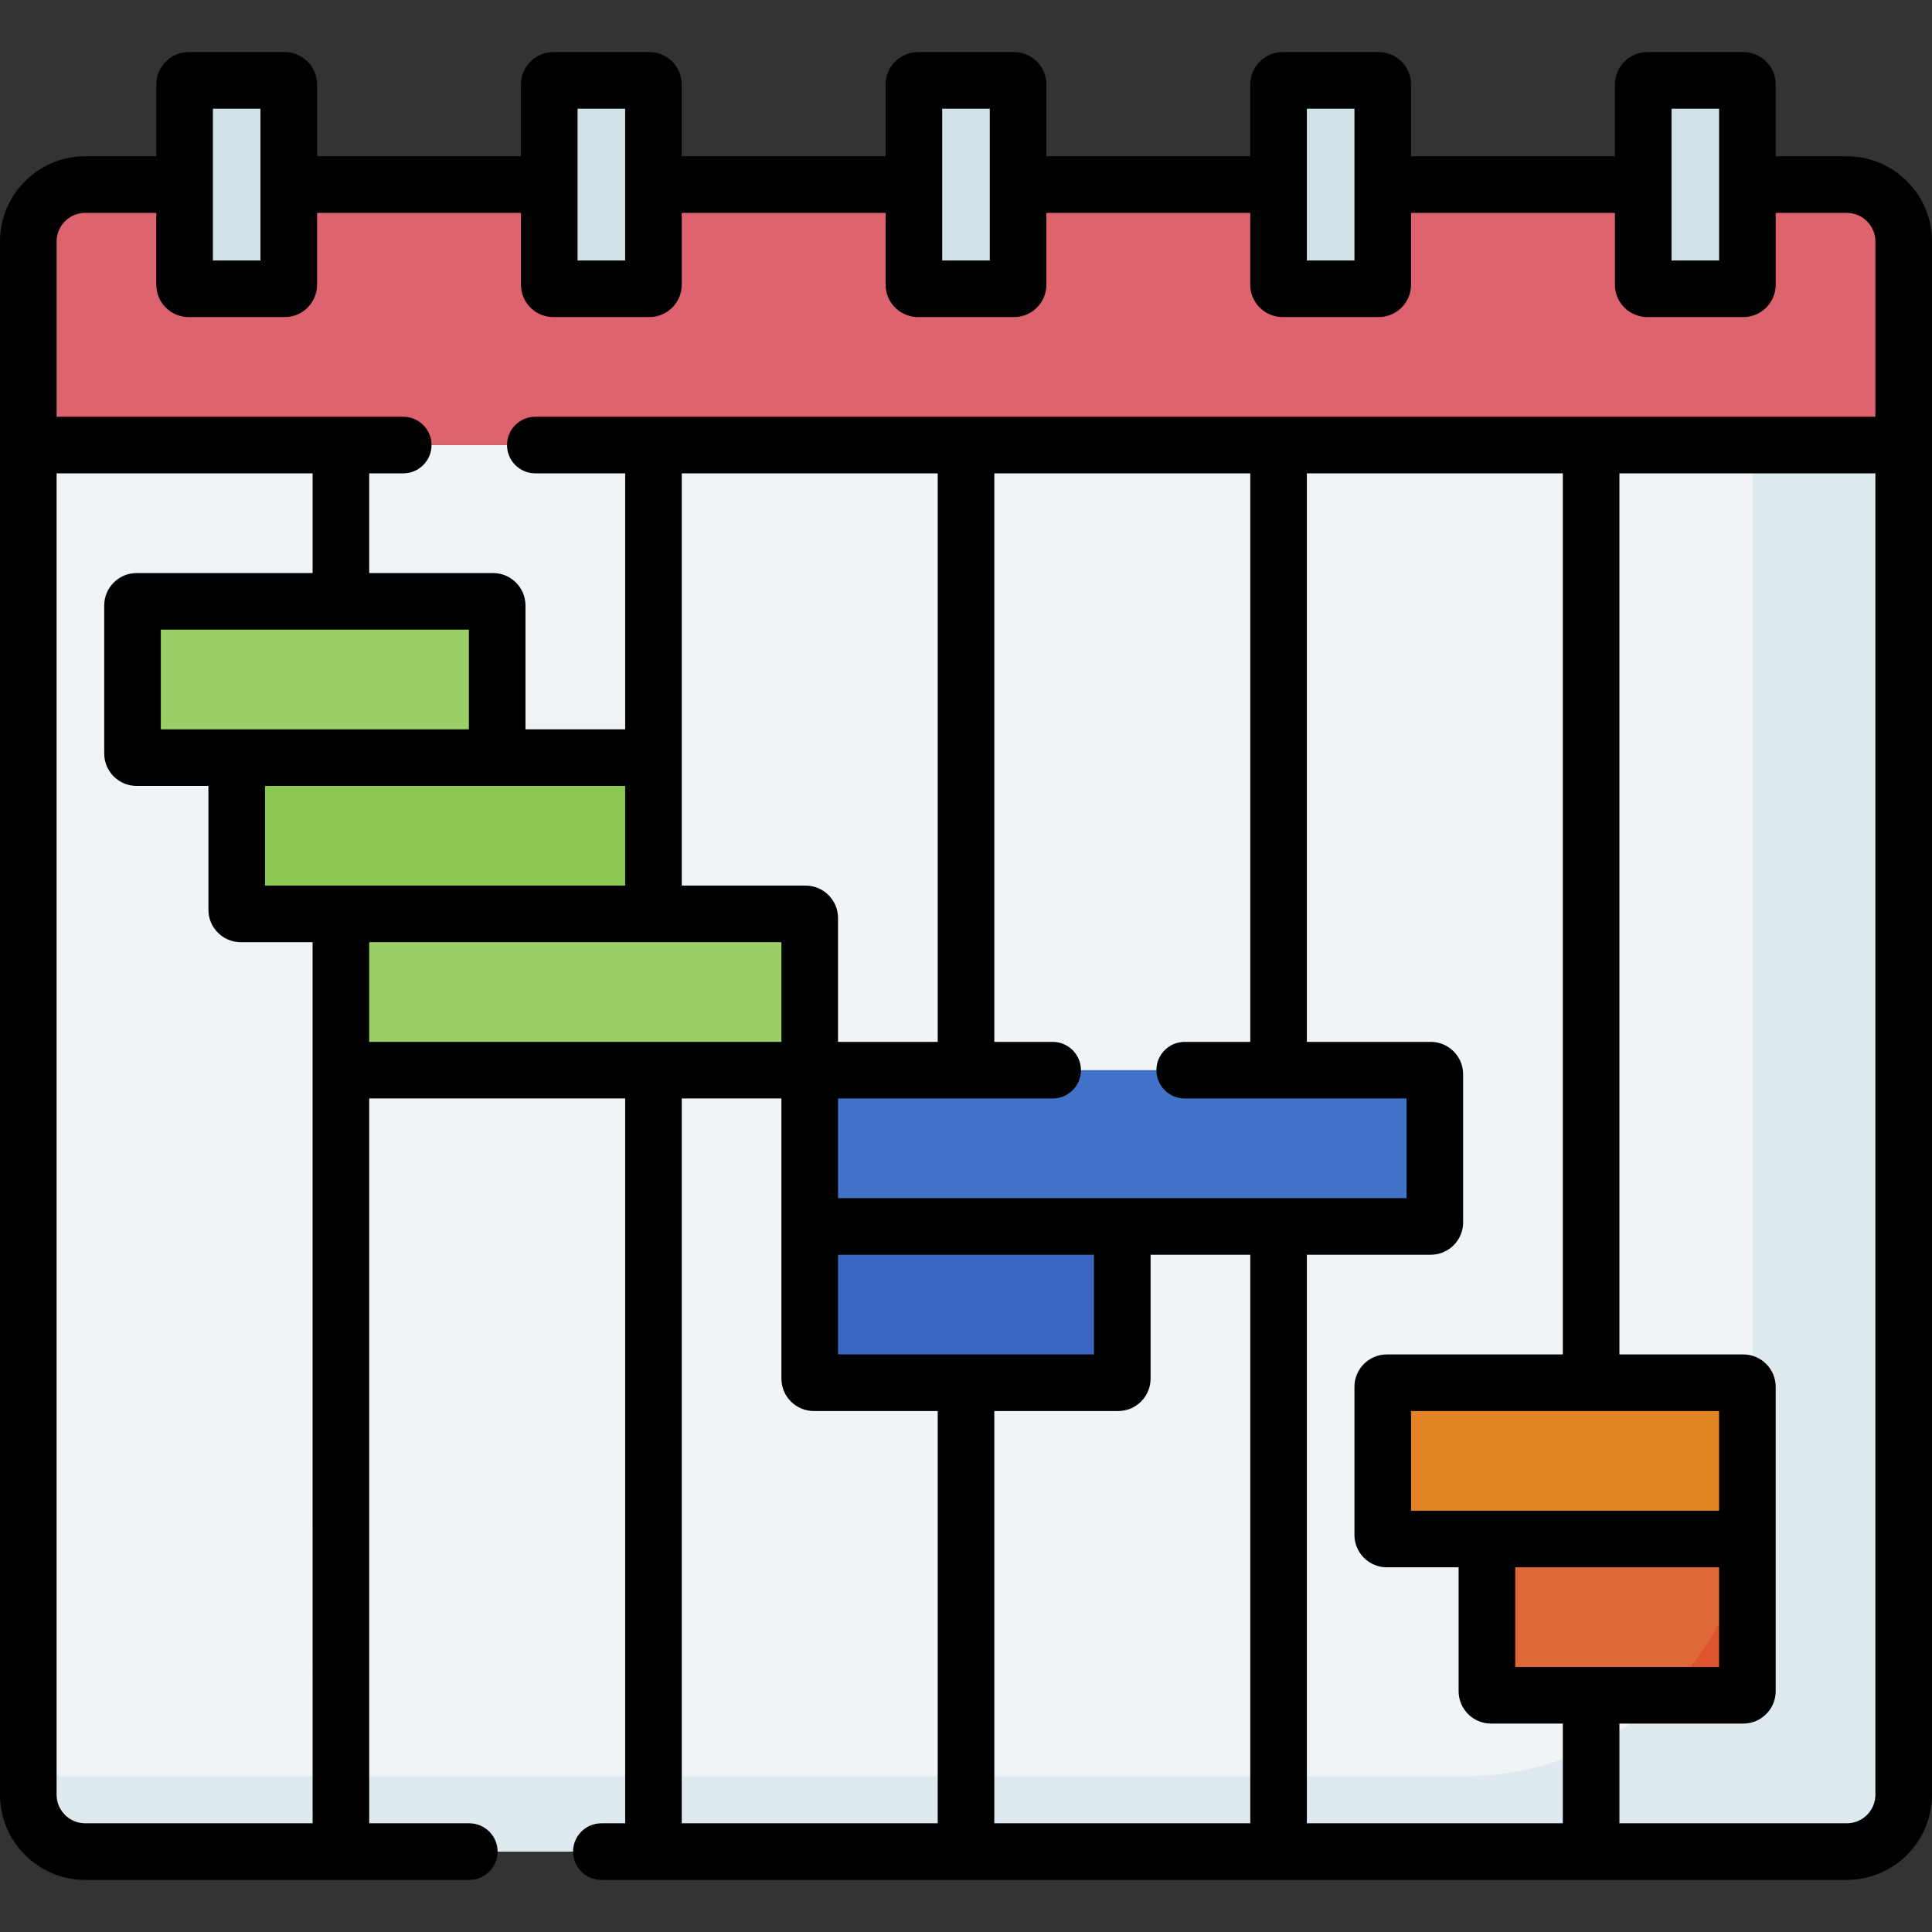
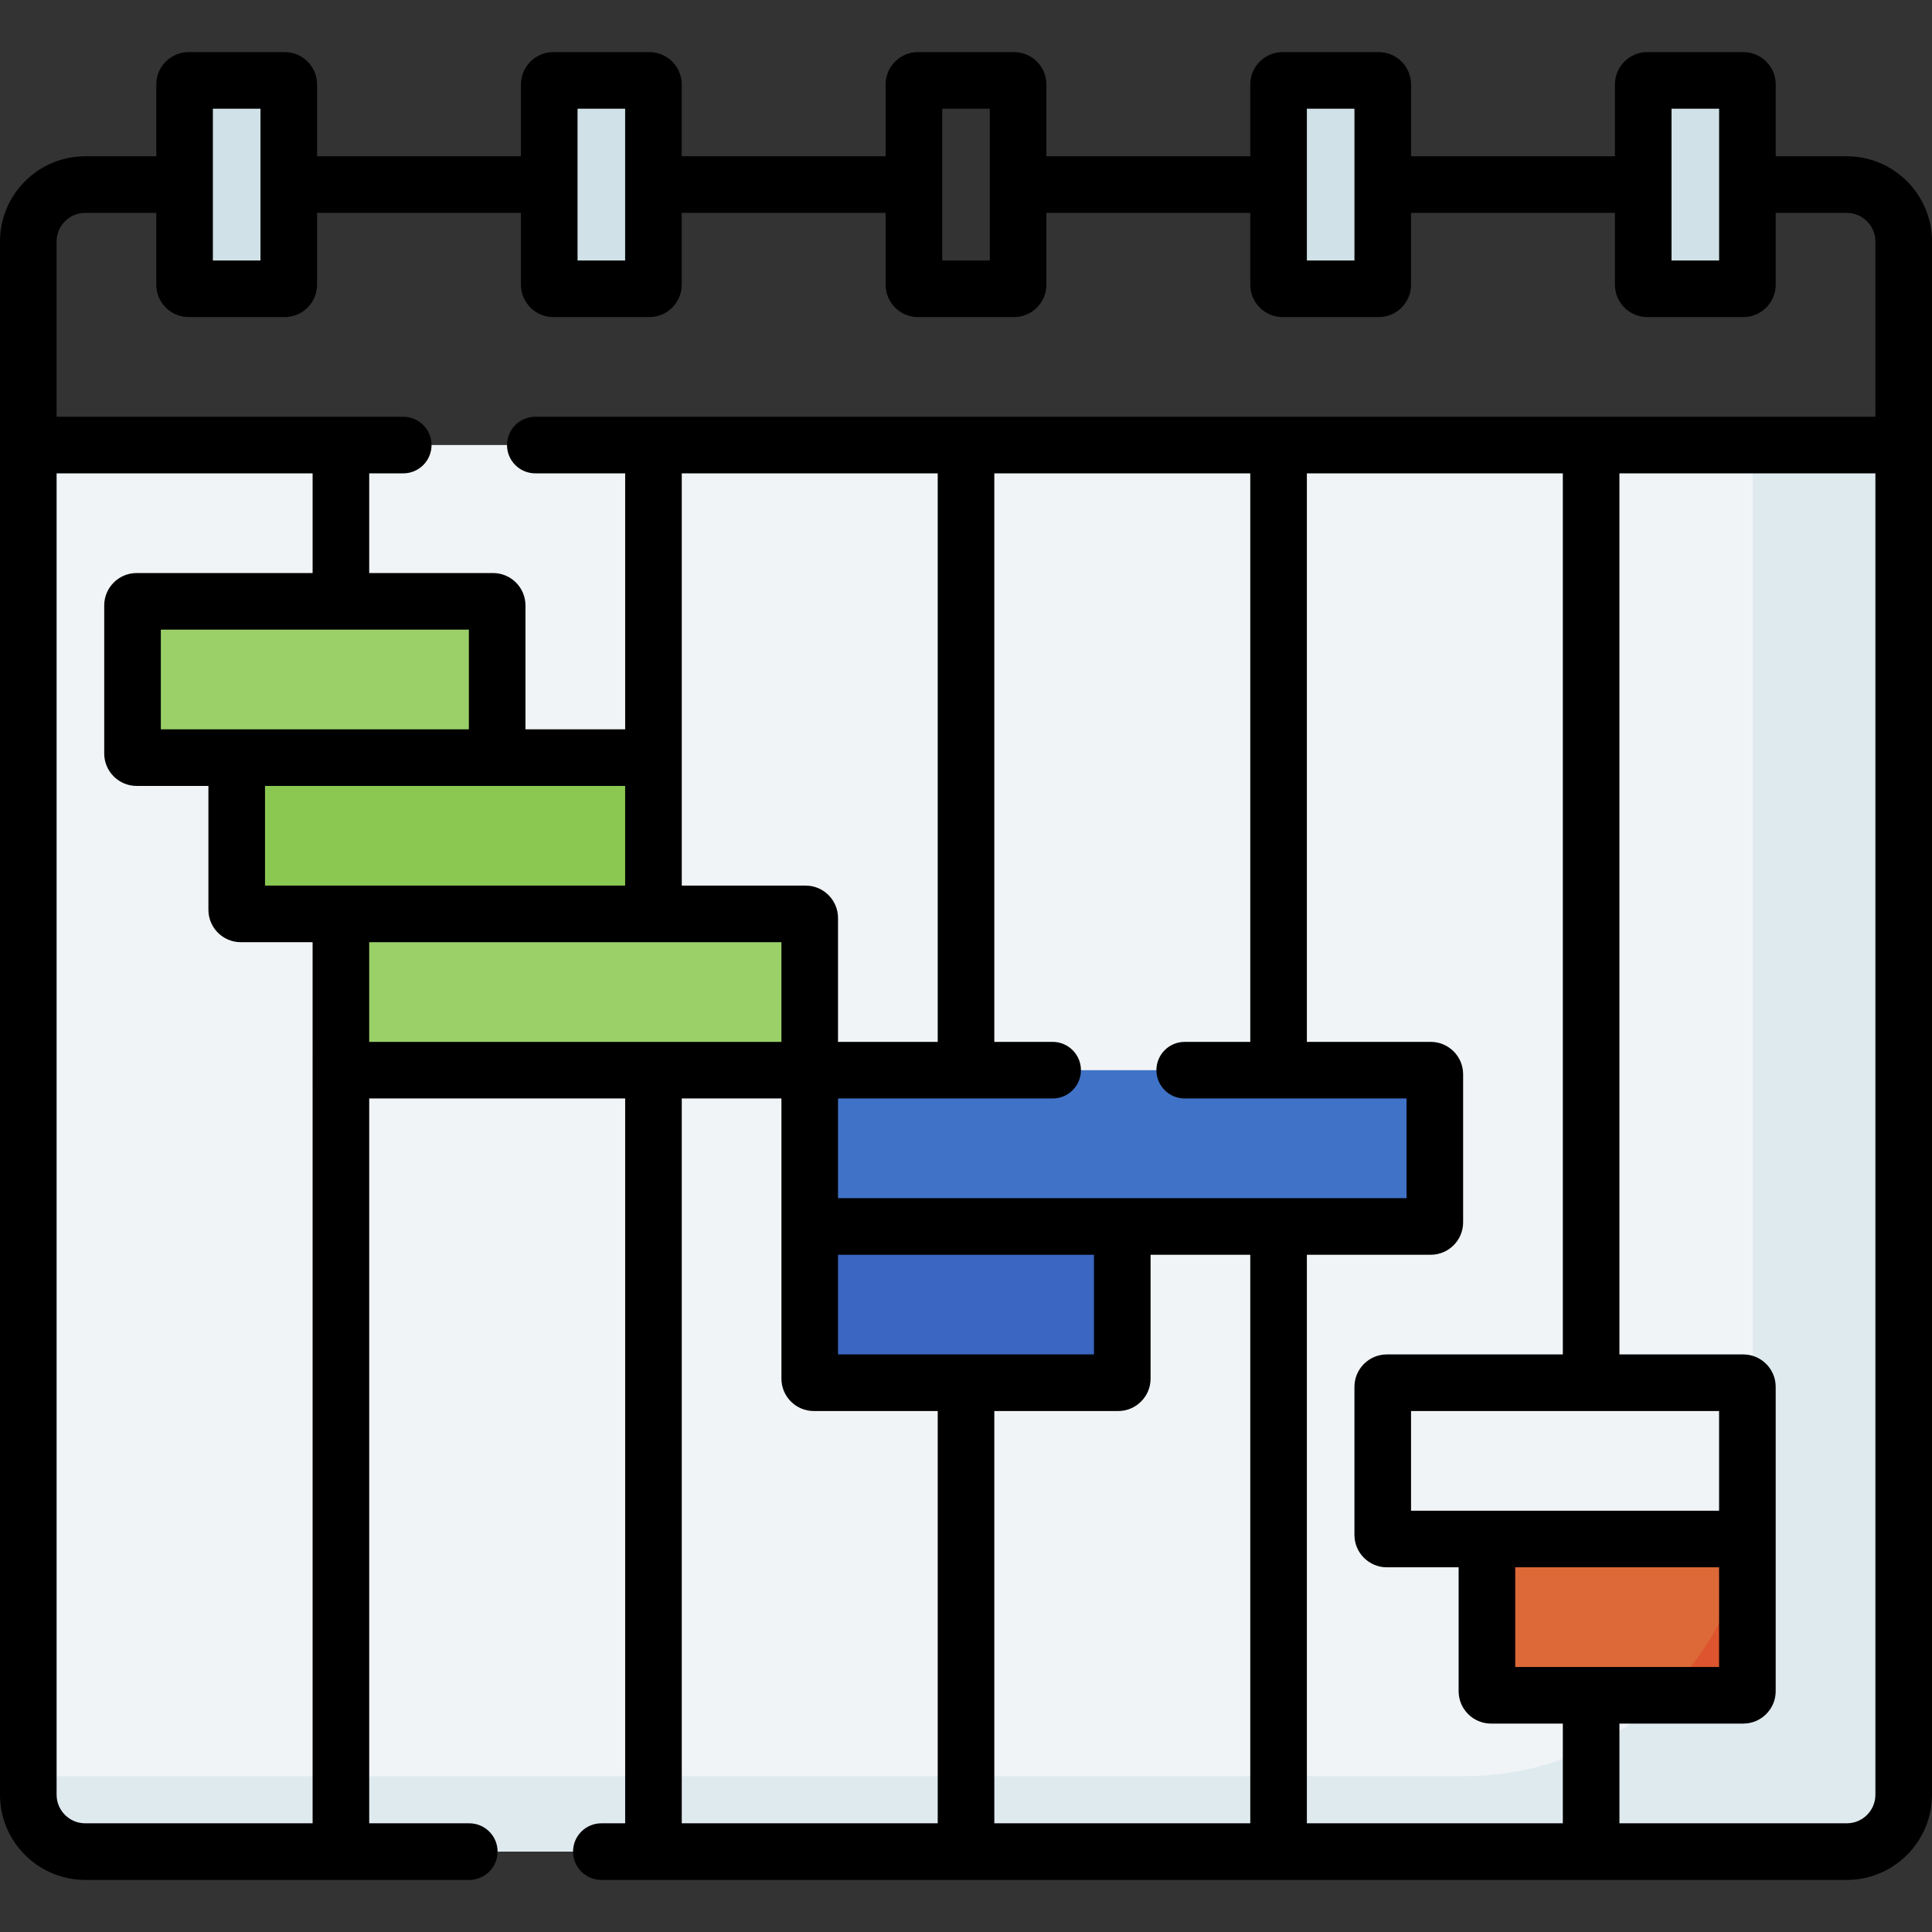
<svg xmlns="http://www.w3.org/2000/svg" width="100%" height="100%" viewBox="0 0 512 512" version="1.1" xml:space="preserve" style="fill-rule:evenodd;clip-rule:evenodd;stroke-linejoin:round;stroke-miterlimit:2;">
  <rect x="0" y="0" width="512" height="512" fill="#333333" stroke="none" />
  <g>
    <path d="M7.5,117.944L7.5,475.614C7.5,483.942 14.251,490.694 22.58,490.694L489.42,490.694C497.748,490.694 504.5,483.943 504.5,475.614L504.5,117.944L7.5,117.944Z" style="fill:rgb(241,244,246);fill-rule:nonzero;" />
    <g>
      <path d="M75.453,76.528L49.992,76.528C49.398,76.528 48.917,76.047 48.917,75.453L48.917,22.381C48.917,21.787 49.398,21.306 49.992,21.306L75.453,21.306C76.047,21.306 76.528,21.787 76.528,22.381L76.528,75.453C76.528,76.046 76.046,76.528 75.453,76.528Z" style="fill:rgb(208,226,231);fill-rule:nonzero;" />
      <path d="M172.092,76.528L146.631,76.528C146.037,76.528 145.556,76.047 145.556,75.453L145.556,22.381C145.556,21.787 146.037,21.306 146.631,21.306L172.092,21.306C172.686,21.306 173.167,21.787 173.167,22.381L173.167,75.453C173.167,76.046 172.685,76.528 172.092,76.528Z" style="fill:rgb(208,226,231);fill-rule:nonzero;" />
-       <path d="M268.73,76.528L243.27,76.528C242.676,76.528 242.195,76.047 242.195,75.453L242.195,22.381C242.195,21.787 242.676,21.306 243.27,21.306L268.731,21.306C269.325,21.306 269.806,21.787 269.806,22.381L269.806,75.453C269.806,76.046 269.324,76.528 268.73,76.528Z" style="fill:rgb(208,226,231);fill-rule:nonzero;" />
      <path d="M365.369,76.528L339.908,76.528C339.314,76.528 338.833,76.047 338.833,75.453L338.833,22.381C338.833,21.787 339.314,21.306 339.908,21.306L365.369,21.306C365.963,21.306 366.444,21.787 366.444,22.381L366.444,75.453C366.445,76.046 365.963,76.528 365.369,76.528Z" style="fill:rgb(208,226,231);fill-rule:nonzero;" />
      <path d="M462.008,76.528L436.547,76.528C435.953,76.528 435.472,76.047 435.472,75.453L435.472,22.381C435.472,21.787 435.953,21.306 436.547,21.306L462.008,21.306C462.602,21.306 463.083,21.787 463.083,22.381L463.083,75.453C463.083,76.046 462.602,76.528 462.008,76.528Z" style="fill:rgb(208,226,231);fill-rule:nonzero;" />
    </g>
-     <path d="M489.42,48.917L463.083,48.917L463.083,75.453C463.083,76.047 462.602,76.528 462.008,76.528L436.547,76.528C435.953,76.528 435.472,76.047 435.472,75.453L435.472,48.917L366.444,48.917L366.444,75.453C366.444,76.047 365.963,76.528 365.369,76.528L339.908,76.528C339.314,76.528 338.833,76.047 338.833,75.453L338.833,48.917L269.805,48.917L269.805,75.453C269.805,76.047 269.324,76.528 268.73,76.528L243.27,76.528C242.676,76.528 242.195,76.047 242.195,75.453L242.195,48.917L173.167,48.917L173.167,75.453C173.167,76.047 172.686,76.528 172.092,76.528L146.631,76.528C146.037,76.528 145.556,76.047 145.556,75.453L145.556,48.917L76.528,48.917L76.528,75.453C76.528,76.047 76.047,76.528 75.453,76.528L49.992,76.528C49.398,76.528 48.917,76.047 48.917,75.453L48.917,48.917L22.58,48.917C14.252,48.917 7.5,55.668 7.5,63.997L7.5,117.945L504.5,117.945L504.5,63.997C504.5,55.668 497.749,48.917 489.42,48.917Z" style="fill:rgb(221,99,110);fill-rule:nonzero;" />
    <path d="M464.499,117.944L464.499,394.374C464.499,436.524 430.33,470.693 388.18,470.693L7.5,470.693L7.5,475.614C7.5,483.942 14.251,490.694 22.58,490.694L489.42,490.694C497.748,490.694 504.5,483.943 504.5,475.614L504.5,117.944L464.499,117.944Z" style="fill:rgb(223,234,239);fill-rule:nonzero;" />
    <path d="M130.67,200.778L36.205,200.778C35.606,200.778 35.12,200.292 35.12,199.693L35.12,160.449C35.12,159.85 35.606,159.364 36.205,159.364L130.669,159.364C131.268,159.364 131.754,159.85 131.754,160.449L131.754,199.693C131.755,200.292 131.269,200.778 130.67,200.778Z" style="fill:rgb(155,208,105);fill-rule:nonzero;" />
    <path d="M172.085,242.193L63.815,242.193C63.216,242.193 62.73,241.707 62.73,241.108L62.73,201.864C62.73,201.265 63.216,200.779 63.815,200.779L172.084,200.779C172.683,200.779 173.169,201.265 173.169,201.864L173.169,241.108C173.17,241.707 172.684,242.193 172.085,242.193Z" style="fill:rgb(139,200,82);fill-rule:nonzero;" />
    <path d="M213.5,283.608L91.425,283.608C90.826,283.608 90.34,283.122 90.34,282.523L90.34,243.279C90.34,242.68 90.826,242.194 91.425,242.194L213.5,242.194C214.099,242.194 214.585,242.68 214.585,243.279L214.585,282.523C214.585,283.122 214.099,283.608 213.5,283.608Z" style="fill:rgb(155,208,105);fill-rule:nonzero;" />
    <path d="M379.16,325.023L214.585,325.023L214.585,284.693C214.585,284.094 215.071,283.608 215.67,283.608L379.16,283.608C379.759,283.608 380.245,284.094 380.245,284.693L380.245,323.937C380.245,324.537 379.759,325.023 379.16,325.023Z" style="fill:rgb(64,115,200);fill-rule:nonzero;" />
    <path d="M296.33,366.438L215.67,366.438C215.071,366.438 214.585,365.952 214.585,365.353L214.585,325.023L297.415,325.023L297.415,365.353C297.415,365.952 296.929,366.438 296.33,366.438Z" style="fill:rgb(59,102,193);fill-rule:nonzero;" />
-     <path d="M463.075,407.853L367.525,407.853C366.926,407.853 366.44,407.367 366.44,406.768L366.44,367.524C366.44,366.925 366.926,366.439 367.525,366.439L461.989,366.439C462.588,366.439 463.074,366.925 463.074,367.524L463.074,407.853L463.075,407.853Z" style="fill:rgb(226,132,36);fill-rule:nonzero;" />
    <path d="M461.99,449.268L395.136,449.268C394.537,449.268 394.051,448.782 394.051,448.183L394.051,407.853L463.076,407.853L463.076,448.183C463.075,448.782 462.589,449.268 461.99,449.268Z" style="fill:rgb(221,105,56);fill-rule:nonzero;" />
    <path d="M463.075,448.182L463.075,409.118C460.019,424.73 452.204,438.637 441.202,449.267L461.99,449.267C462.589,449.268 463.075,448.782 463.075,448.182Z" style="fill:rgb(221,84,46);fill-rule:nonzero;" />
    <path d="M489.42,41.417L470.583,41.417L470.583,22.38C470.583,17.651 466.736,13.805 462.008,13.805L436.548,13.805C431.819,13.805 427.973,17.652 427.973,22.38L427.973,41.416L373.945,41.416L373.945,22.38C373.945,17.651 370.098,13.805 365.37,13.805L339.909,13.805C335.18,13.805 331.334,17.652 331.334,22.38L331.334,41.416L277.307,41.416L277.307,22.38C277.307,17.651 273.46,13.805 268.732,13.805L243.27,13.805C238.541,13.805 234.695,17.652 234.695,22.38L234.695,41.416L180.668,41.416L180.668,22.38C180.668,17.651 176.821,13.805 172.093,13.805L146.632,13.805C141.903,13.805 138.057,17.652 138.057,22.38L138.057,41.416L84.028,41.416L84.028,22.38C84.028,17.651 80.181,13.805 75.453,13.805L49.993,13.805C45.264,13.805 41.418,17.652 41.418,22.38L41.418,41.416L22.58,41.416C10.129,41.417 0,51.545 0,63.997L0,475.615C0,488.065 10.129,498.195 22.58,498.195L124.364,498.195C128.506,498.195 131.864,494.838 131.864,490.695C131.864,486.552 128.506,483.195 124.364,483.195L97.845,483.195L97.845,291.108L165.675,291.108L165.675,483.195L159.365,483.195C155.223,483.195 151.865,486.552 151.865,490.695C151.865,494.838 155.223,498.195 159.365,498.195L489.42,498.195C501.871,498.195 512,488.065 512,475.615L512,63.997C512,51.545 501.871,41.417 489.42,41.417ZM442.973,28.805L455.583,28.805L455.583,69.028L442.973,69.028L442.973,28.805ZM346.333,28.805L358.944,28.805L358.944,69.028L346.333,69.028L346.333,28.805ZM249.694,28.805L262.305,28.805L262.305,69.028L249.694,69.028L249.694,28.805ZM153.056,28.805L165.667,28.805L165.667,69.028L153.056,69.028L153.056,28.805ZM56.417,28.805L69.028,28.805L69.028,69.028L56.417,69.028L56.417,28.805ZM22.58,56.417L41.417,56.417L41.417,75.453C41.417,80.182 45.264,84.028 49.992,84.028L75.452,84.028C80.181,84.028 84.027,80.181 84.027,75.453L84.027,56.417L138.055,56.417L138.055,75.453C138.055,80.182 141.902,84.028 146.63,84.028L172.091,84.028C176.82,84.028 180.666,80.181 180.666,75.453L180.666,56.417L234.693,56.417L234.693,75.453C234.693,80.182 238.54,84.028 243.268,84.028L268.729,84.028C273.458,84.028 277.304,80.181 277.304,75.453L277.304,56.417L331.331,56.417L331.331,75.453C331.331,80.182 335.178,84.028 339.906,84.028L365.367,84.028C370.096,84.028 373.942,80.181 373.942,75.453L373.942,56.417L427.97,56.417L427.97,75.453C427.97,80.182 431.817,84.028 436.545,84.028L462.005,84.028C466.734,84.028 470.58,80.181 470.58,75.453L470.58,56.417L489.417,56.417C493.597,56.417 496.997,59.817 496.997,63.997L496.997,110.445L141.864,110.445C137.722,110.445 134.364,113.802 134.364,117.945C134.364,122.088 137.722,125.445 141.864,125.445L165.675,125.445L165.675,193.278L139.255,193.278L139.255,160.448C139.255,155.715 135.404,151.863 130.67,151.863L97.845,151.863L97.845,125.445L106.863,125.445C111.005,125.445 114.363,122.088 114.363,117.945C114.363,113.802 111.005,110.445 106.863,110.445L15,110.445L15,63.997C15,59.817 18.4,56.417 22.58,56.417ZM401.55,441.768L401.55,415.353L455.575,415.353L455.575,441.768C443.856,441.768 460.724,441.768 401.55,441.768ZM455.575,400.353L373.94,400.353L373.94,373.938L455.575,373.938L455.575,400.353ZM367.525,358.938C362.792,358.938 358.94,362.79 358.94,367.523L358.94,406.767C358.94,411.501 362.792,415.353 367.525,415.353L386.549,415.353L386.549,448.182C386.549,452.916 390.401,456.768 395.135,456.768L414.164,456.768L414.164,483.195L346.334,483.195L346.334,332.523L379.159,332.523C383.892,332.523 387.744,328.671 387.744,323.937L387.744,284.693C387.744,279.96 383.892,276.108 379.159,276.108L346.334,276.108L346.334,125.445L414.164,125.445L414.164,358.938L367.525,358.938ZM97.84,276.108L97.84,249.693L207.085,249.693L207.085,276.108L97.84,276.108ZM124.255,166.863L124.255,193.278L42.62,193.278L42.62,166.863L124.255,166.863ZM70.23,208.278L165.67,208.278L165.67,234.693L70.23,234.693L70.23,208.278ZM248.505,125.445L248.505,276.108L222.085,276.108L222.085,243.278C222.085,238.545 218.234,234.693 213.5,234.693L180.675,234.693L180.675,125.445L248.505,125.445ZM313.961,276.108C309.818,276.108 306.461,279.465 306.461,283.608C306.461,287.751 309.818,291.108 313.961,291.108L372.745,291.108L372.745,317.523L222.085,317.523L222.085,291.108L278.961,291.108C283.104,291.108 286.461,287.751 286.461,283.608C286.461,279.465 283.104,276.108 278.961,276.108L263.505,276.108L263.505,125.445L331.335,125.445L331.335,276.108L313.961,276.108ZM222.085,332.523L289.915,332.523L289.915,358.938L222.085,358.938L222.085,332.523ZM296.33,373.938C301.063,373.938 304.915,370.086 304.915,365.352L304.915,332.523L331.335,332.523L331.335,483.195L263.505,483.195L263.505,373.938L296.33,373.938ZM22.58,483.195C18.4,483.195 15,479.795 15,475.615L15,125.445L82.845,125.445L82.845,151.863L36.205,151.863C31.471,151.863 27.62,155.715 27.62,160.448L27.62,199.692C27.62,204.426 31.472,208.278 36.205,208.278L55.23,208.278L55.23,241.107C55.23,245.841 59.082,249.693 63.815,249.693L82.84,249.693C82.84,290.635 82.845,317.421 82.845,483.195L22.58,483.195ZM180.675,291.108L207.085,291.108L207.085,365.352C207.085,370.086 210.937,373.938 215.67,373.938L248.504,373.938L248.504,483.195L180.674,483.195L180.674,291.108L180.675,291.108ZM497,475.615C497,479.795 493.6,483.195 489.42,483.195L429.165,483.195L429.165,456.768L461.99,456.768C466.723,456.768 470.575,452.916 470.575,448.182L470.575,367.523C470.575,362.79 466.723,358.938 461.99,358.938L429.165,358.938L429.165,125.445L497,125.445L497,475.615Z" style="fill-rule:nonzero;" />
  </g>
</svg>